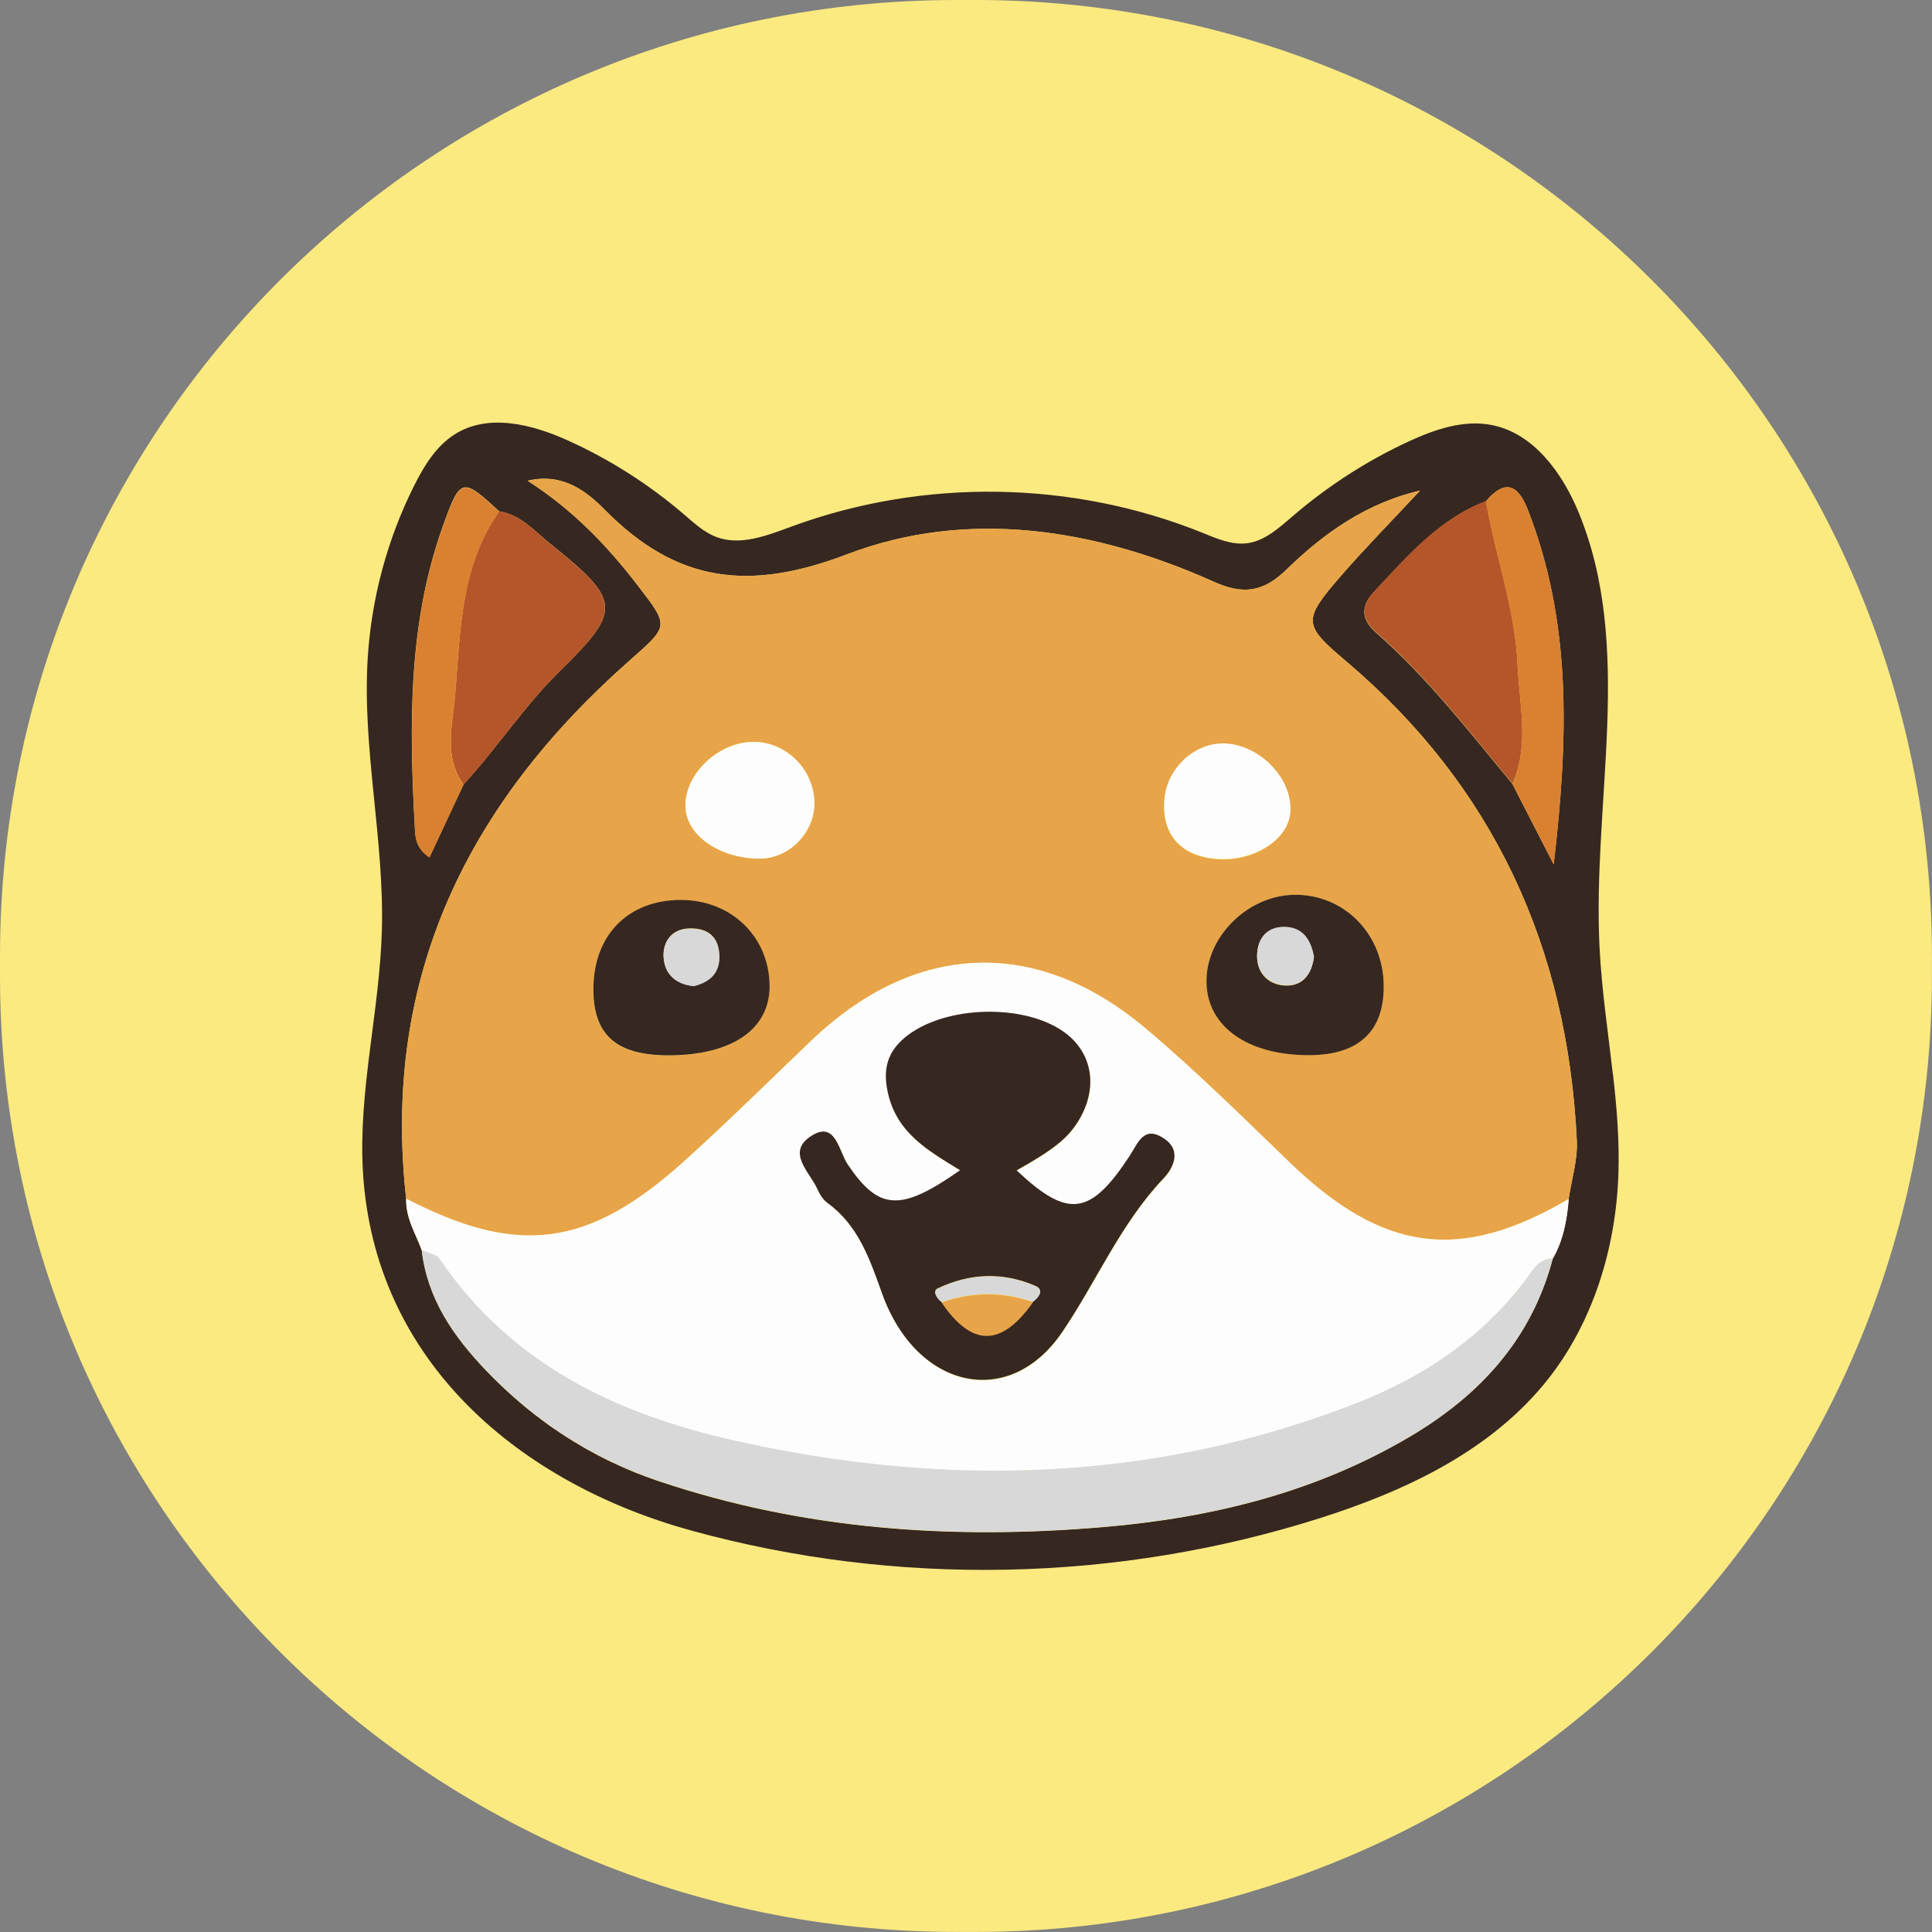
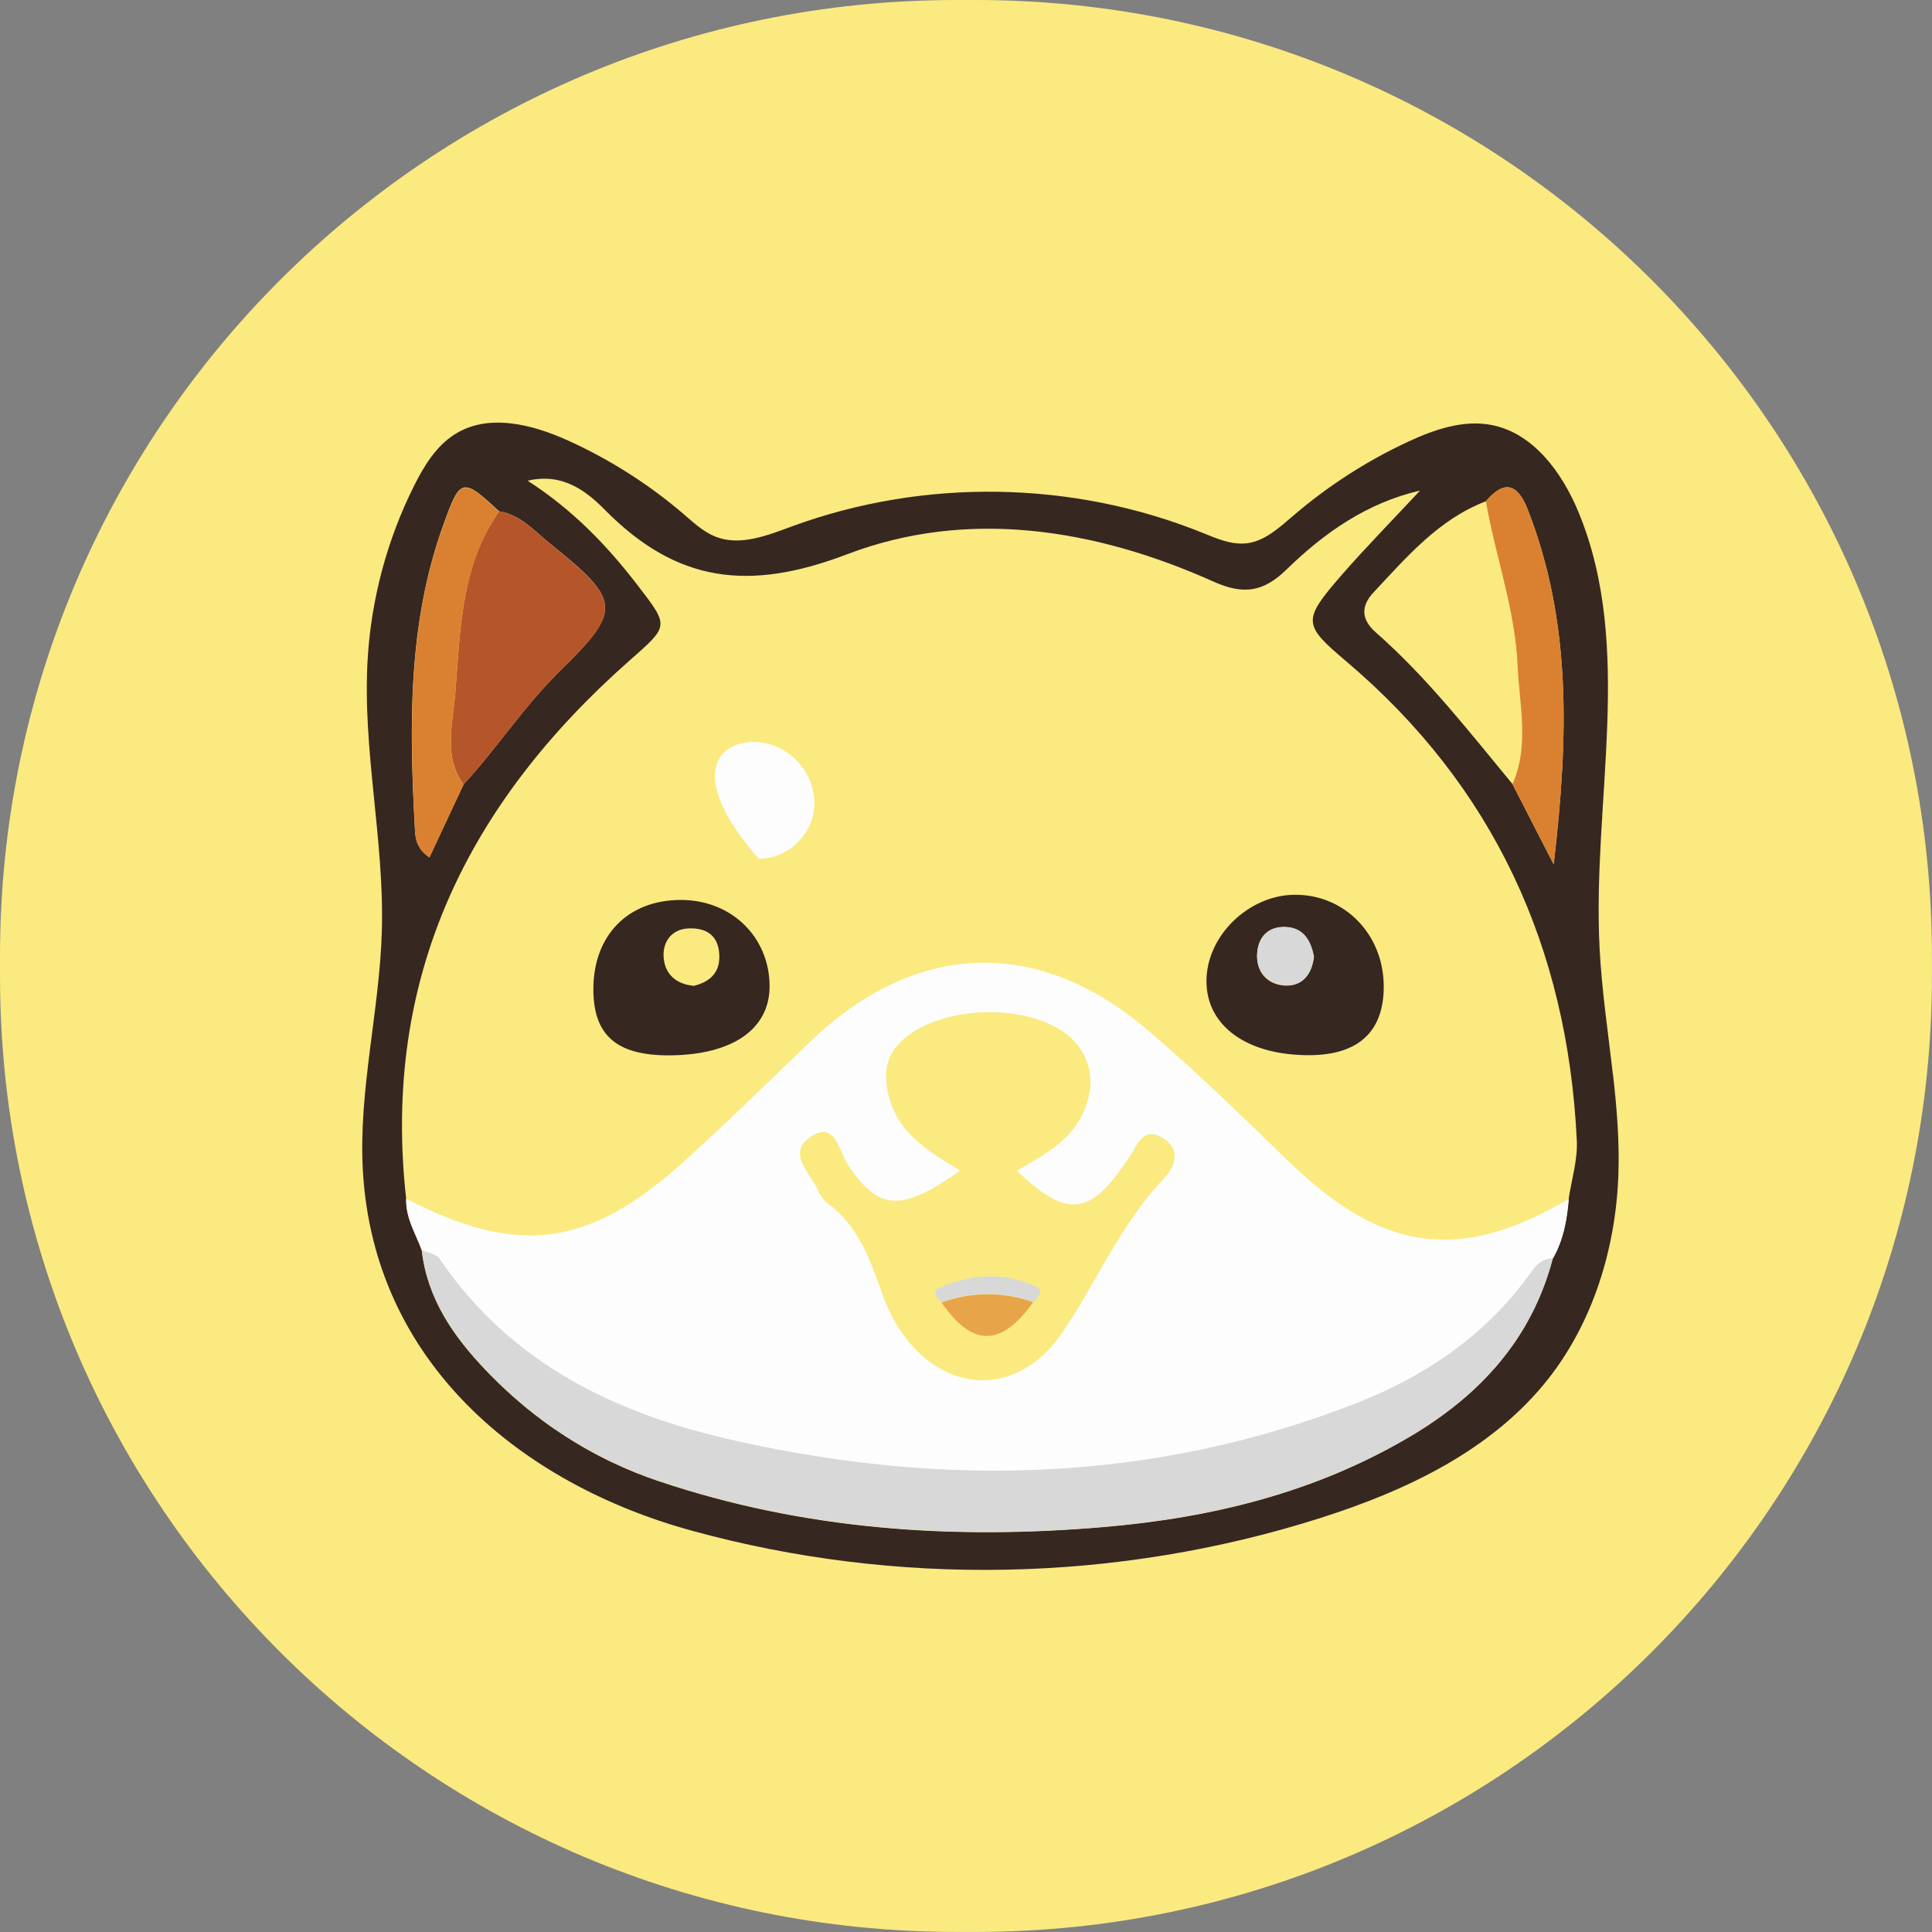
<svg xmlns="http://www.w3.org/2000/svg" width="32" height="32" viewBox="0 0 32 32" fill="none">
  <rect x="0" y="0" width="32" height="32" fill="#808080" stroke="none" />
  <g clip-path="url(#clip0_3480_13)">
    <path d="M31.999 15.999C31.999 16.053 31.999 16.108 31.999 16.162C31.999 24.91 24.906 31.999 16.158 31.999C16.052 31.999 15.944 31.999 15.838 31.999C7.09 32 0 24.91 0 16.161C0 16.053 0 15.946 0 15.838C0 7.09 7.09 0 15.838 0C15.944 0 16.052 0 16.158 0C24.906 0 31.997 7.089 31.999 15.837C31.999 15.89 31.999 15.946 31.999 15.999Z" fill="#FAEA80" />
    <path d="M26.715 17.8C26.636 17.102 26.53 16.405 26.494 15.704C26.37 13.275 27.072 10.716 26.144 8.48C25.872 7.822 25.394 7.174 24.709 7.04C24.24 6.948 23.761 7.113 23.325 7.315C22.637 7.634 21.991 8.051 21.413 8.548C21.186 8.742 20.95 8.96 20.655 8.998C20.403 9.029 20.158 8.923 19.923 8.827C17.767 7.956 15.302 7.917 13.119 8.718C12.711 8.868 12.263 9.049 11.856 8.891C11.659 8.814 11.498 8.666 11.336 8.526C10.757 8.028 10.108 7.614 9.416 7.3C8.815 7.027 8.084 6.839 7.527 7.197C7.224 7.39 7.024 7.715 6.861 8.041C6.415 8.929 6.151 9.911 6.09 10.908C5.999 12.407 6.365 13.901 6.325 15.401C6.29 16.734 5.936 18.053 6.01 19.384C6.188 22.573 8.636 24.576 11.451 25.351C14.852 26.287 18.51 26.212 21.873 25.142C23.296 24.689 24.72 24.018 25.653 22.827C26.388 21.887 26.759 20.678 26.805 19.473C26.826 18.914 26.78 18.358 26.717 17.801L26.715 17.8ZM24.611 8.303C24.911 7.95 25.131 8.003 25.301 8.432C26.027 10.283 25.983 12.188 25.734 14.316C25.447 13.757 25.248 13.373 25.052 12.987C24.331 12.116 23.637 11.22 22.785 10.472C22.549 10.263 22.533 10.043 22.752 9.81C23.304 9.221 23.832 8.6 24.611 8.303ZM7.342 8.696C7.623 7.915 7.656 7.9 8.267 8.469C8.628 8.525 8.857 8.802 9.122 9.013C10.283 9.945 10.304 10.105 9.283 11.104C8.688 11.686 8.237 12.386 7.677 12.993C7.492 13.387 7.308 13.781 7.113 14.199C6.906 14.059 6.88 13.894 6.873 13.747C6.779 12.04 6.749 10.339 7.342 8.696ZM25.982 19.858C25.954 20.204 25.892 20.541 25.718 20.846C25.701 20.91 25.683 20.972 25.666 21.033C25.661 21.041 25.659 21.051 25.656 21.06C25.639 21.112 25.623 21.163 25.605 21.213C25.601 21.225 25.597 21.236 25.593 21.247C25.569 21.312 25.544 21.376 25.518 21.439C25.518 21.442 25.517 21.445 25.515 21.446C25.491 21.506 25.465 21.565 25.437 21.624C25.378 21.75 25.313 21.871 25.244 21.99C25.214 22.041 25.182 22.091 25.149 22.142C25.118 22.192 25.085 22.241 25.05 22.289C24.979 22.389 24.903 22.487 24.825 22.581C24.793 22.621 24.76 22.658 24.724 22.696C24.65 22.779 24.573 22.861 24.492 22.939C24.452 22.978 24.412 23.015 24.372 23.052C24.324 23.097 24.274 23.139 24.225 23.18C24.192 23.21 24.157 23.238 24.122 23.266C24.12 23.269 24.119 23.27 24.116 23.27C24.075 23.304 24.032 23.338 23.989 23.369C23.976 23.38 23.962 23.39 23.948 23.4C23.947 23.402 23.945 23.403 23.944 23.404H23.943C23.897 23.438 23.852 23.472 23.805 23.505C23.78 23.522 23.757 23.538 23.732 23.554C23.68 23.591 23.626 23.628 23.571 23.661C23.502 23.706 23.432 23.749 23.36 23.791C21.79 24.722 20.07 25.141 18.281 25.293C15.781 25.508 13.315 25.341 10.915 24.535C10.872 24.521 10.831 24.507 10.79 24.491C10.754 24.479 10.718 24.466 10.682 24.452C10.573 24.412 10.466 24.369 10.36 24.322C10.319 24.305 10.28 24.287 10.24 24.268C10.089 24.201 9.942 24.127 9.797 24.047C9.763 24.028 9.73 24.01 9.697 23.992C9.66 23.971 9.623 23.949 9.587 23.927C9.452 23.848 9.32 23.763 9.192 23.675C9.186 23.673 9.182 23.67 9.178 23.666C9.123 23.629 9.069 23.591 9.017 23.551C8.984 23.527 8.95 23.502 8.917 23.475C8.882 23.45 8.846 23.423 8.812 23.395C8.808 23.392 8.802 23.389 8.798 23.383C8.757 23.354 8.718 23.32 8.679 23.287C8.553 23.183 8.431 23.074 8.311 22.96C8.278 22.93 8.245 22.898 8.212 22.864C8.154 22.809 8.098 22.751 8.043 22.693C7.514 22.138 7.077 21.516 6.985 20.708C6.883 20.428 6.715 20.169 6.727 19.854C6.317 16.174 7.763 13.298 10.412 10.954C11.081 10.362 11.094 10.386 10.561 9.694C10.055 9.035 9.485 8.442 8.739 7.962C9.335 7.822 9.73 8.152 10.028 8.454C11.22 9.656 12.413 9.797 14.032 9.18C16.023 8.421 18.134 8.752 20.099 9.633C20.599 9.858 20.929 9.805 21.314 9.428C21.935 8.824 22.638 8.33 23.521 8.125C23.082 8.597 22.63 9.056 22.207 9.541C21.565 10.283 21.585 10.35 22.304 10.959C24.731 13.017 25.964 15.685 26.117 18.891C26.133 19.21 26.03 19.536 25.982 19.858Z" fill="#372721" />
-     <path d="M26.117 18.892C25.964 15.686 24.731 13.018 22.303 10.96C21.585 10.351 21.564 10.284 22.207 9.542C22.63 9.057 23.082 8.598 23.521 8.126C22.638 8.331 21.935 8.825 21.314 9.429C20.929 9.806 20.598 9.859 20.099 9.634C18.134 8.753 16.023 8.422 14.031 9.181C12.413 9.798 11.22 9.657 10.028 8.455C9.73 8.153 9.335 7.823 8.739 7.963C9.485 8.443 10.055 9.036 10.561 9.695C11.094 10.387 11.081 10.363 10.412 10.956C7.763 13.299 6.317 16.175 6.727 19.855C8.581 20.812 9.742 20.665 11.327 19.237C12.047 18.589 12.737 17.905 13.437 17.236C15.152 15.596 17.168 15.507 18.982 17.041C19.808 17.739 20.582 18.504 21.362 19.256C22.906 20.743 24.18 20.917 25.982 19.859C26.03 19.537 26.133 19.211 26.117 18.892ZM11.088 17.483C10.214 17.488 9.827 17.154 9.826 16.395C9.823 15.496 10.4 14.907 11.281 14.91C12.113 14.911 12.739 15.521 12.745 16.331C12.749 17.049 12.133 17.476 11.088 17.483ZM12.562 14.221C11.893 14.208 11.359 13.824 11.352 13.35C11.345 12.809 11.91 12.281 12.489 12.287C13.034 12.292 13.487 12.755 13.488 13.307C13.489 13.8 13.055 14.231 12.562 14.221ZM19.287 13.231C19.335 12.712 19.814 12.287 20.311 12.322C20.901 12.364 21.42 12.931 21.368 13.476C21.326 13.92 20.755 14.276 20.157 14.231C19.55 14.184 19.232 13.819 19.287 13.231ZM21.687 17.476C20.663 17.479 19.992 17 19.983 16.264C19.974 15.511 20.675 14.821 21.452 14.819C22.273 14.817 22.914 15.474 22.92 16.328C22.925 17.081 22.503 17.475 21.687 17.476Z" fill="#E8A448" />
    <path d="M21.364 19.256C20.584 18.503 19.811 17.738 18.984 17.041C17.17 15.506 15.154 15.595 13.439 17.236C12.739 17.905 12.049 18.588 11.33 19.236C9.744 20.665 8.583 20.812 6.729 19.854C6.717 20.169 6.885 20.429 6.987 20.709C7.087 20.756 7.227 20.775 7.281 20.855C7.348 20.954 7.417 21.049 7.486 21.142C7.527 21.196 7.569 21.246 7.609 21.297C7.781 21.509 7.959 21.705 8.148 21.886C8.192 21.928 8.236 21.969 8.281 22.01C8.375 22.096 8.473 22.178 8.572 22.259C8.614 22.294 8.66 22.328 8.704 22.362C8.741 22.391 8.78 22.421 8.819 22.448C8.876 22.489 8.934 22.53 8.992 22.569C9.081 22.631 9.172 22.691 9.265 22.747C9.329 22.787 9.393 22.825 9.458 22.863C9.536 22.908 9.615 22.95 9.696 22.993C9.762 23.027 9.827 23.062 9.893 23.093C9.938 23.116 9.984 23.137 10.029 23.158C10.141 23.21 10.253 23.261 10.369 23.308C10.446 23.34 10.524 23.371 10.604 23.402C10.607 23.404 10.61 23.404 10.613 23.405C10.676 23.429 10.741 23.453 10.805 23.476C10.869 23.498 10.933 23.521 10.999 23.542C11.085 23.57 11.171 23.598 11.258 23.625C11.39 23.666 11.522 23.704 11.656 23.739C11.734 23.761 11.814 23.78 11.895 23.8C11.997 23.826 12.099 23.85 12.201 23.872C12.488 23.936 12.774 23.994 13.061 24.046C13.219 24.074 13.379 24.102 13.538 24.126C13.582 24.135 13.628 24.14 13.672 24.146C13.717 24.154 13.764 24.162 13.811 24.167C14.079 24.207 14.346 24.239 14.613 24.266C14.703 24.276 14.792 24.284 14.881 24.291C14.969 24.3 15.059 24.307 15.148 24.314C15.846 24.366 16.541 24.378 17.236 24.346C17.335 24.342 17.434 24.338 17.535 24.331H17.544C17.608 24.327 17.669 24.323 17.733 24.317C17.742 24.317 17.751 24.317 17.76 24.315C17.836 24.31 17.912 24.304 17.987 24.297C18.074 24.29 18.161 24.282 18.247 24.272C18.265 24.27 18.282 24.269 18.298 24.266C18.362 24.26 18.424 24.253 18.487 24.245C18.499 24.244 18.512 24.242 18.524 24.241C18.558 24.236 18.591 24.232 18.624 24.228C18.883 24.195 19.14 24.156 19.396 24.109C19.446 24.102 19.493 24.094 19.542 24.084C19.663 24.061 19.783 24.037 19.903 24.012C19.962 23.999 20.021 23.986 20.08 23.972C20.173 23.954 20.263 23.933 20.356 23.909C20.457 23.885 20.561 23.86 20.663 23.833C20.72 23.819 20.777 23.803 20.834 23.786C20.892 23.77 20.95 23.754 21.008 23.738C21.1 23.713 21.192 23.684 21.285 23.656C21.368 23.631 21.454 23.604 21.538 23.576C21.601 23.557 21.663 23.536 21.725 23.515C21.831 23.48 21.935 23.443 22.04 23.405C22.176 23.357 22.312 23.306 22.449 23.252C23.609 22.801 24.637 22.108 25.38 21.047C25.465 20.926 25.571 20.85 25.72 20.847C25.895 20.542 25.956 20.204 25.984 19.859C24.183 20.916 22.908 20.742 21.364 19.256ZM13.449 18.815C13.844 18.568 13.896 19.074 14.042 19.291C14.555 20.053 14.913 20.087 15.905 19.389C15.364 19.058 14.87 18.774 14.715 18.132C14.614 17.711 14.7 17.411 15.038 17.154C15.688 16.661 16.969 16.627 17.63 17.103C18.108 17.449 18.198 18.045 17.852 18.591C17.676 18.869 17.442 19.054 16.841 19.391C17.691 20.193 18.06 20.147 18.711 19.156C18.847 18.95 18.939 18.642 19.274 18.858C19.593 19.065 19.425 19.365 19.275 19.523C18.562 20.271 18.166 21.231 17.598 22.067C16.717 23.367 15.179 23.014 14.613 21.43C14.405 20.85 14.218 20.302 13.709 19.931C13.637 19.88 13.582 19.791 13.545 19.708C13.417 19.418 13.011 19.088 13.449 18.815Z" fill="#FDFDFD" />
    <path d="M6.986 20.704C7.087 20.753 7.227 20.772 7.281 20.851C8.479 22.616 10.245 23.433 12.199 23.868C15.664 24.639 19.102 24.553 22.448 23.248C23.609 22.797 24.637 22.104 25.38 21.043C25.465 20.922 25.571 20.846 25.72 20.843C25.366 22.188 24.503 23.111 23.362 23.788C21.792 24.718 20.072 25.137 18.283 25.29C15.783 25.504 13.316 25.336 10.917 24.53C9.814 24.16 8.854 23.538 8.045 22.689C7.516 22.135 7.077 21.512 6.986 20.703V20.704Z" fill="#D8D8D8" />
-     <path d="M25.053 12.982C24.332 12.111 23.638 11.215 22.788 10.467C22.551 10.259 22.536 10.037 22.753 9.805C23.305 9.214 23.834 8.595 24.612 8.297C24.769 9.206 25.095 10.079 25.137 11.013C25.166 11.674 25.336 12.336 25.053 12.981V12.982Z" fill="#B5562A" />
    <path d="M8.268 8.469C8.628 8.525 8.858 8.802 9.122 9.015C10.282 9.947 10.304 10.106 9.283 11.106C8.689 11.688 8.237 12.388 7.677 12.995C7.341 12.532 7.498 11.994 7.538 11.512C7.625 10.468 7.622 9.381 8.268 8.469Z" fill="#B5562A" />
    <path d="M25.052 12.987C25.335 12.342 25.165 11.68 25.136 11.019C25.094 10.085 24.768 9.211 24.611 8.303C24.911 7.95 25.131 8.003 25.301 8.432C26.027 10.283 25.985 12.188 25.734 14.317C25.447 13.758 25.25 13.373 25.052 12.989V12.987Z" fill="#DA8131" />
    <path d="M8.268 8.473C7.622 9.385 7.625 10.472 7.538 11.517C7.499 11.998 7.34 12.536 7.677 12.999C7.493 13.393 7.309 13.787 7.113 14.205C6.907 14.065 6.882 13.9 6.874 13.753C6.782 12.046 6.75 10.345 7.343 8.702C7.625 7.921 7.657 7.906 8.268 8.475V8.473Z" fill="#DA8131" />
    <path d="M21.451 14.82C20.675 14.822 19.973 15.512 19.983 16.265C19.991 17.001 20.662 17.48 21.686 17.477C22.502 17.476 22.925 17.082 22.919 16.329C22.914 15.475 22.272 14.818 21.451 14.82ZM21.277 16.324C21.006 16.307 20.814 16.119 20.821 15.823C20.829 15.532 20.997 15.344 21.295 15.357C21.591 15.37 21.714 15.584 21.762 15.852C21.725 16.152 21.561 16.342 21.277 16.324Z" fill="#372721" />
    <path d="M11.283 14.906C10.402 14.903 9.825 15.492 9.828 16.391C9.83 17.151 10.216 17.484 11.09 17.48C12.134 17.473 12.751 17.045 12.747 16.328C12.741 15.518 12.115 14.908 11.283 14.906ZM11.492 16.329C11.192 16.3 11.006 16.129 10.991 15.844C10.979 15.589 11.13 15.392 11.398 15.378C11.675 15.364 11.892 15.472 11.913 15.8C11.934 16.113 11.755 16.263 11.492 16.329Z" fill="#372721" />
-     <path d="M12.49 12.289C13.035 12.295 13.488 12.756 13.489 13.308C13.489 13.803 13.056 14.232 12.563 14.222C11.893 14.209 11.361 13.825 11.354 13.352C11.345 12.811 11.91 12.284 12.49 12.289Z" fill="#FDFDFD" />
-     <path d="M20.313 12.315C20.902 12.357 21.422 12.923 21.37 13.468C21.327 13.913 20.756 14.27 20.159 14.223C19.552 14.177 19.234 13.811 19.289 13.224C19.337 12.704 19.816 12.279 20.313 12.315Z" fill="#FDFDFD" />
-     <path d="M19.271 18.851C18.937 18.635 18.845 18.943 18.708 19.149C18.057 20.14 17.689 20.186 16.838 19.385C17.439 19.047 17.674 18.862 17.85 18.584C18.195 18.038 18.106 17.442 17.627 17.096C16.966 16.62 15.685 16.654 15.035 17.147C14.697 17.404 14.612 17.705 14.712 18.125C14.867 18.768 15.362 19.052 15.902 19.382C14.91 20.081 14.552 20.047 14.039 19.284C13.893 19.067 13.841 18.562 13.446 18.809C13.008 19.081 13.414 19.412 13.542 19.701C13.579 19.784 13.634 19.873 13.706 19.924C14.215 20.295 14.402 20.843 14.61 21.423C15.176 23.007 16.714 23.36 17.595 22.06C18.163 21.224 18.56 20.264 19.273 19.516C19.422 19.358 19.59 19.058 19.271 18.851ZM17.108 21.557C16.585 22.301 16.096 22.303 15.593 21.561C15.512 21.504 15.444 21.381 15.528 21.341C16.058 21.087 16.61 21.063 17.151 21.299C17.295 21.361 17.206 21.483 17.108 21.557Z" fill="#372721" />
+     <path d="M12.49 12.289C13.035 12.295 13.488 12.756 13.489 13.308C13.489 13.803 13.056 14.232 12.563 14.222C11.345 12.811 11.91 12.284 12.49 12.289Z" fill="#FDFDFD" />
    <path d="M21.764 15.846C21.727 16.146 21.563 16.336 21.279 16.318C21.008 16.299 20.816 16.113 20.822 15.817C20.829 15.526 20.999 15.339 21.296 15.352C21.592 15.365 21.714 15.578 21.764 15.846Z" fill="#D8D8D8" />
-     <path d="M11.491 16.335C11.192 16.306 11.005 16.134 10.991 15.85C10.979 15.596 11.129 15.398 11.398 15.384C11.675 15.37 11.891 15.477 11.913 15.806C11.934 16.119 11.755 16.269 11.491 16.335Z" fill="#D8D8D8" />
    <path d="M17.111 21.568C16.587 22.312 16.099 22.314 15.596 21.573C16.101 21.395 16.606 21.392 17.111 21.568Z" fill="#E8A448" />
    <path d="M17.111 21.562C16.606 21.386 16.101 21.389 15.596 21.567C15.515 21.509 15.447 21.386 15.53 21.346C16.06 21.092 16.611 21.068 17.152 21.304C17.297 21.367 17.209 21.489 17.111 21.562Z" fill="#D8D8D8" />
  </g>
  <defs>
    <clipPath id="clip0_3480_13">
      <rect width="31.999" height="32" fill="white" />
    </clipPath>
  </defs>
</svg>